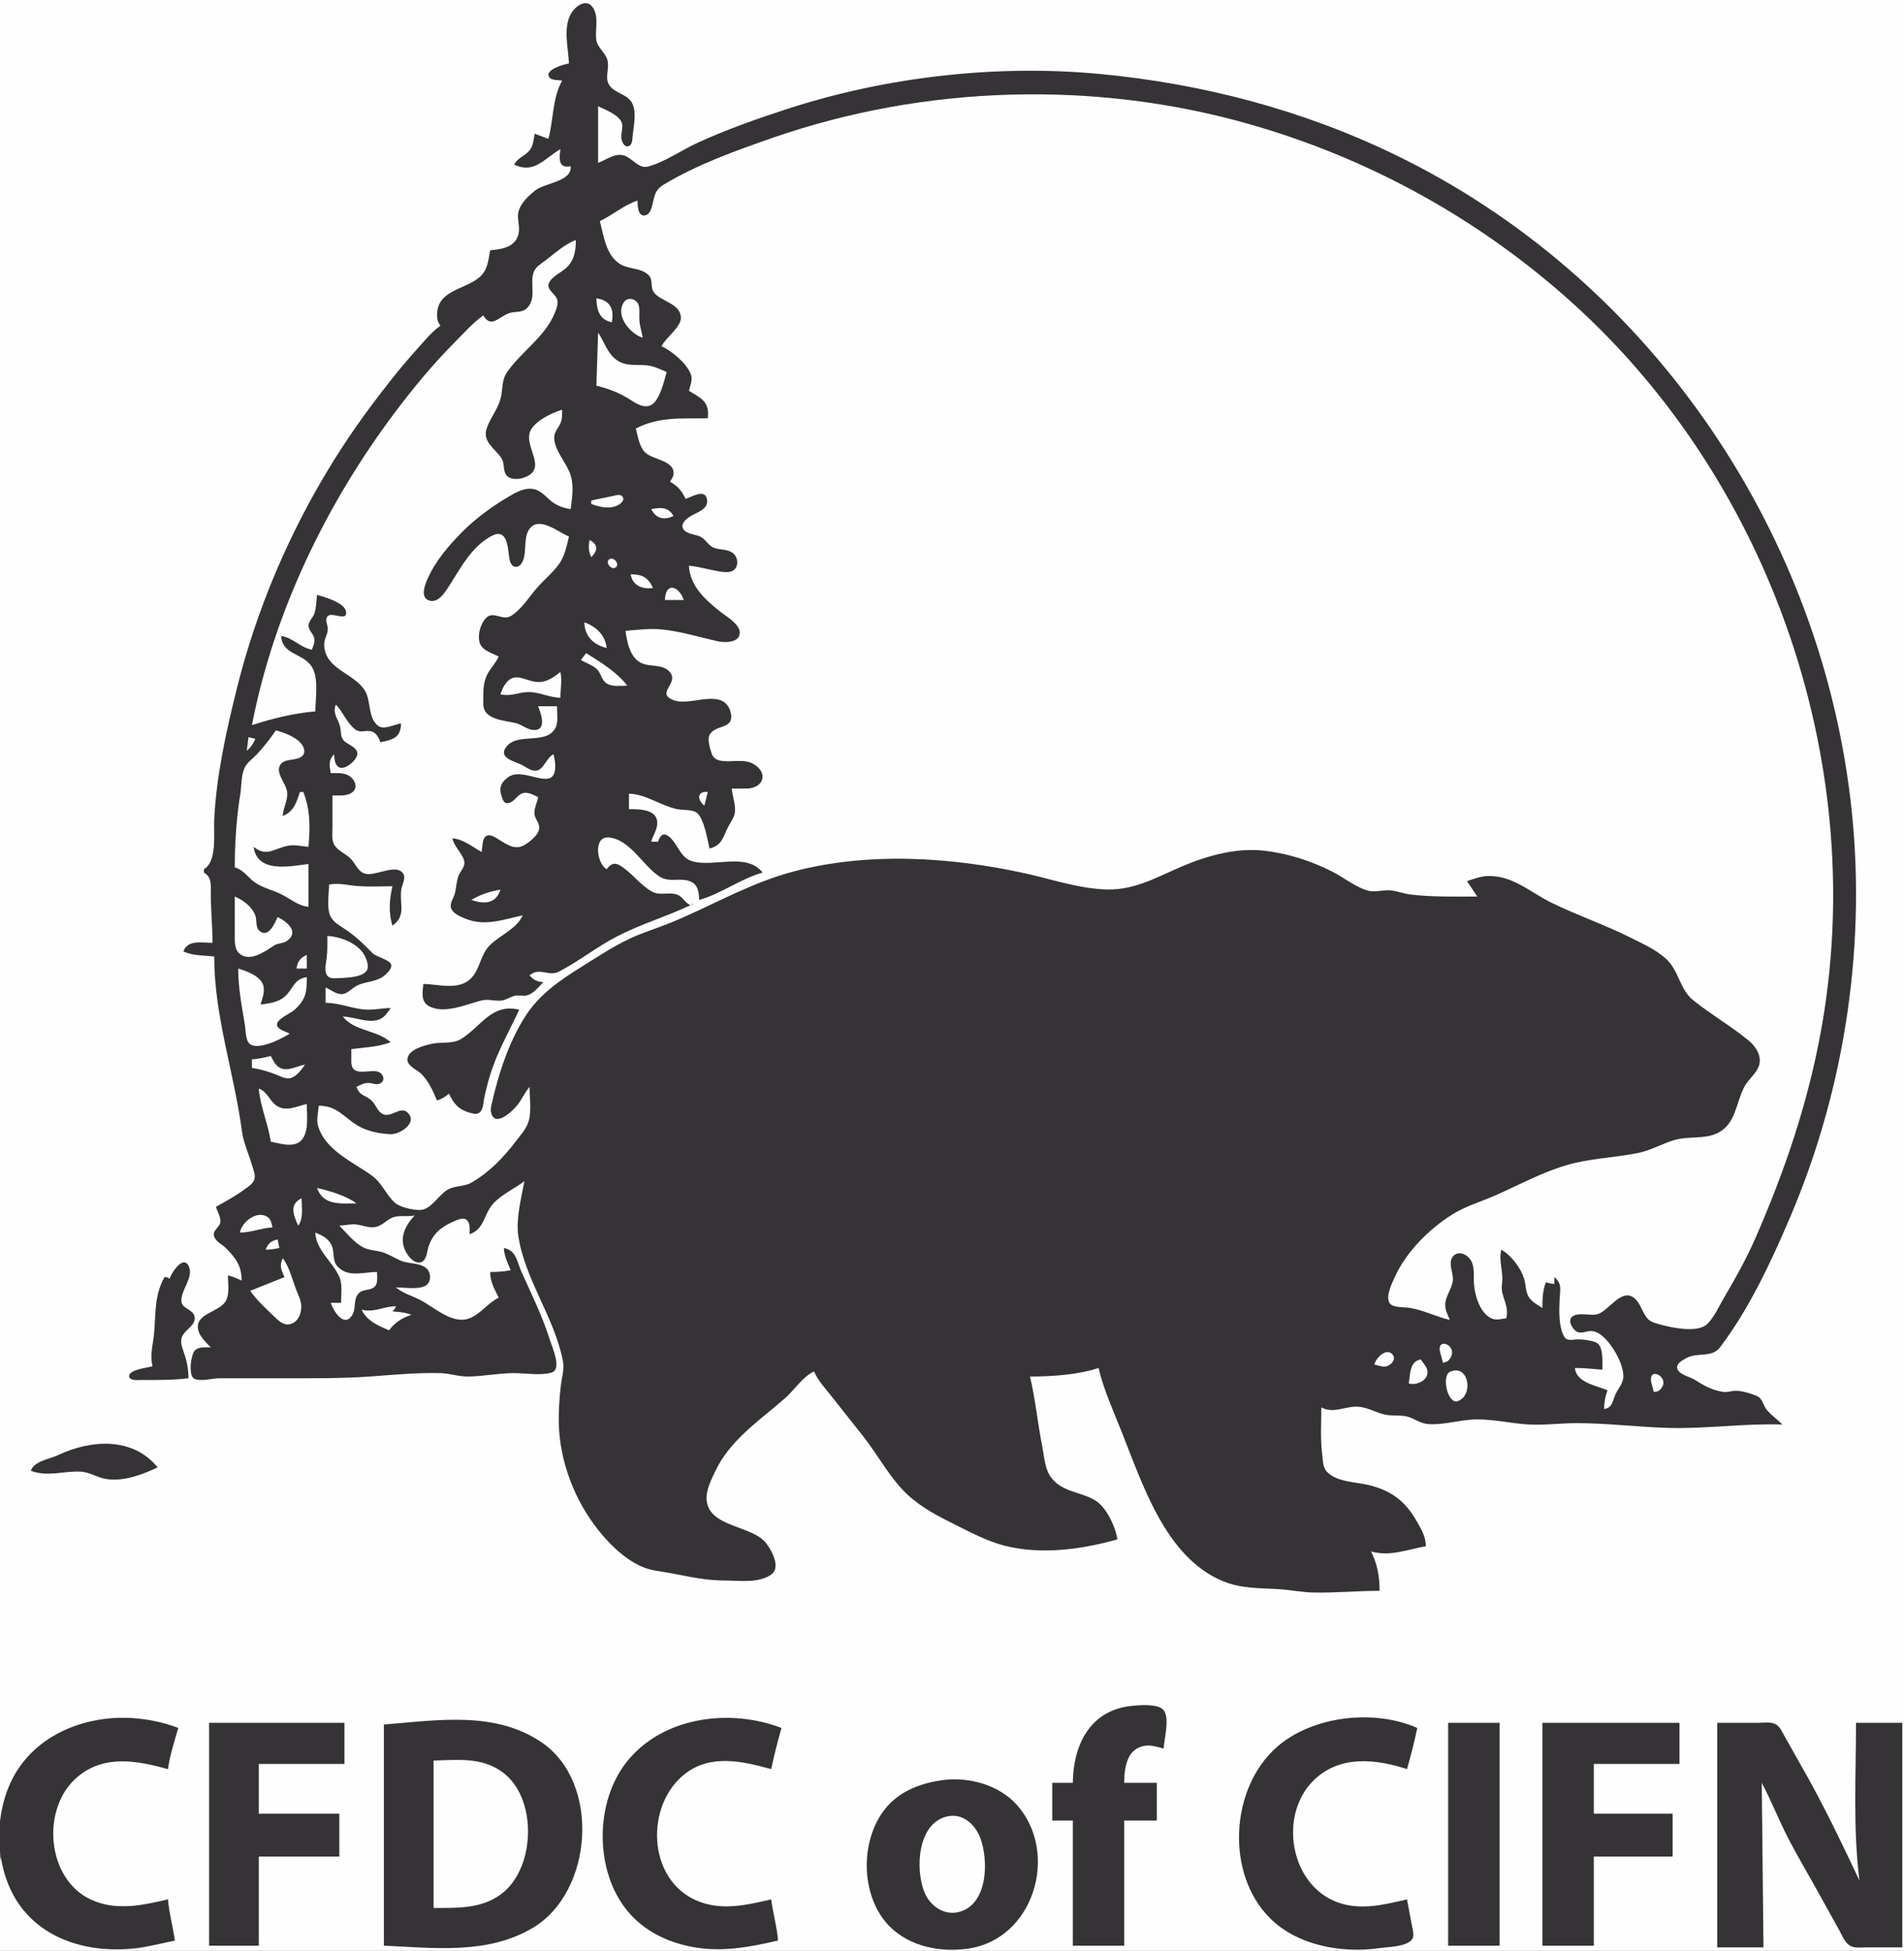
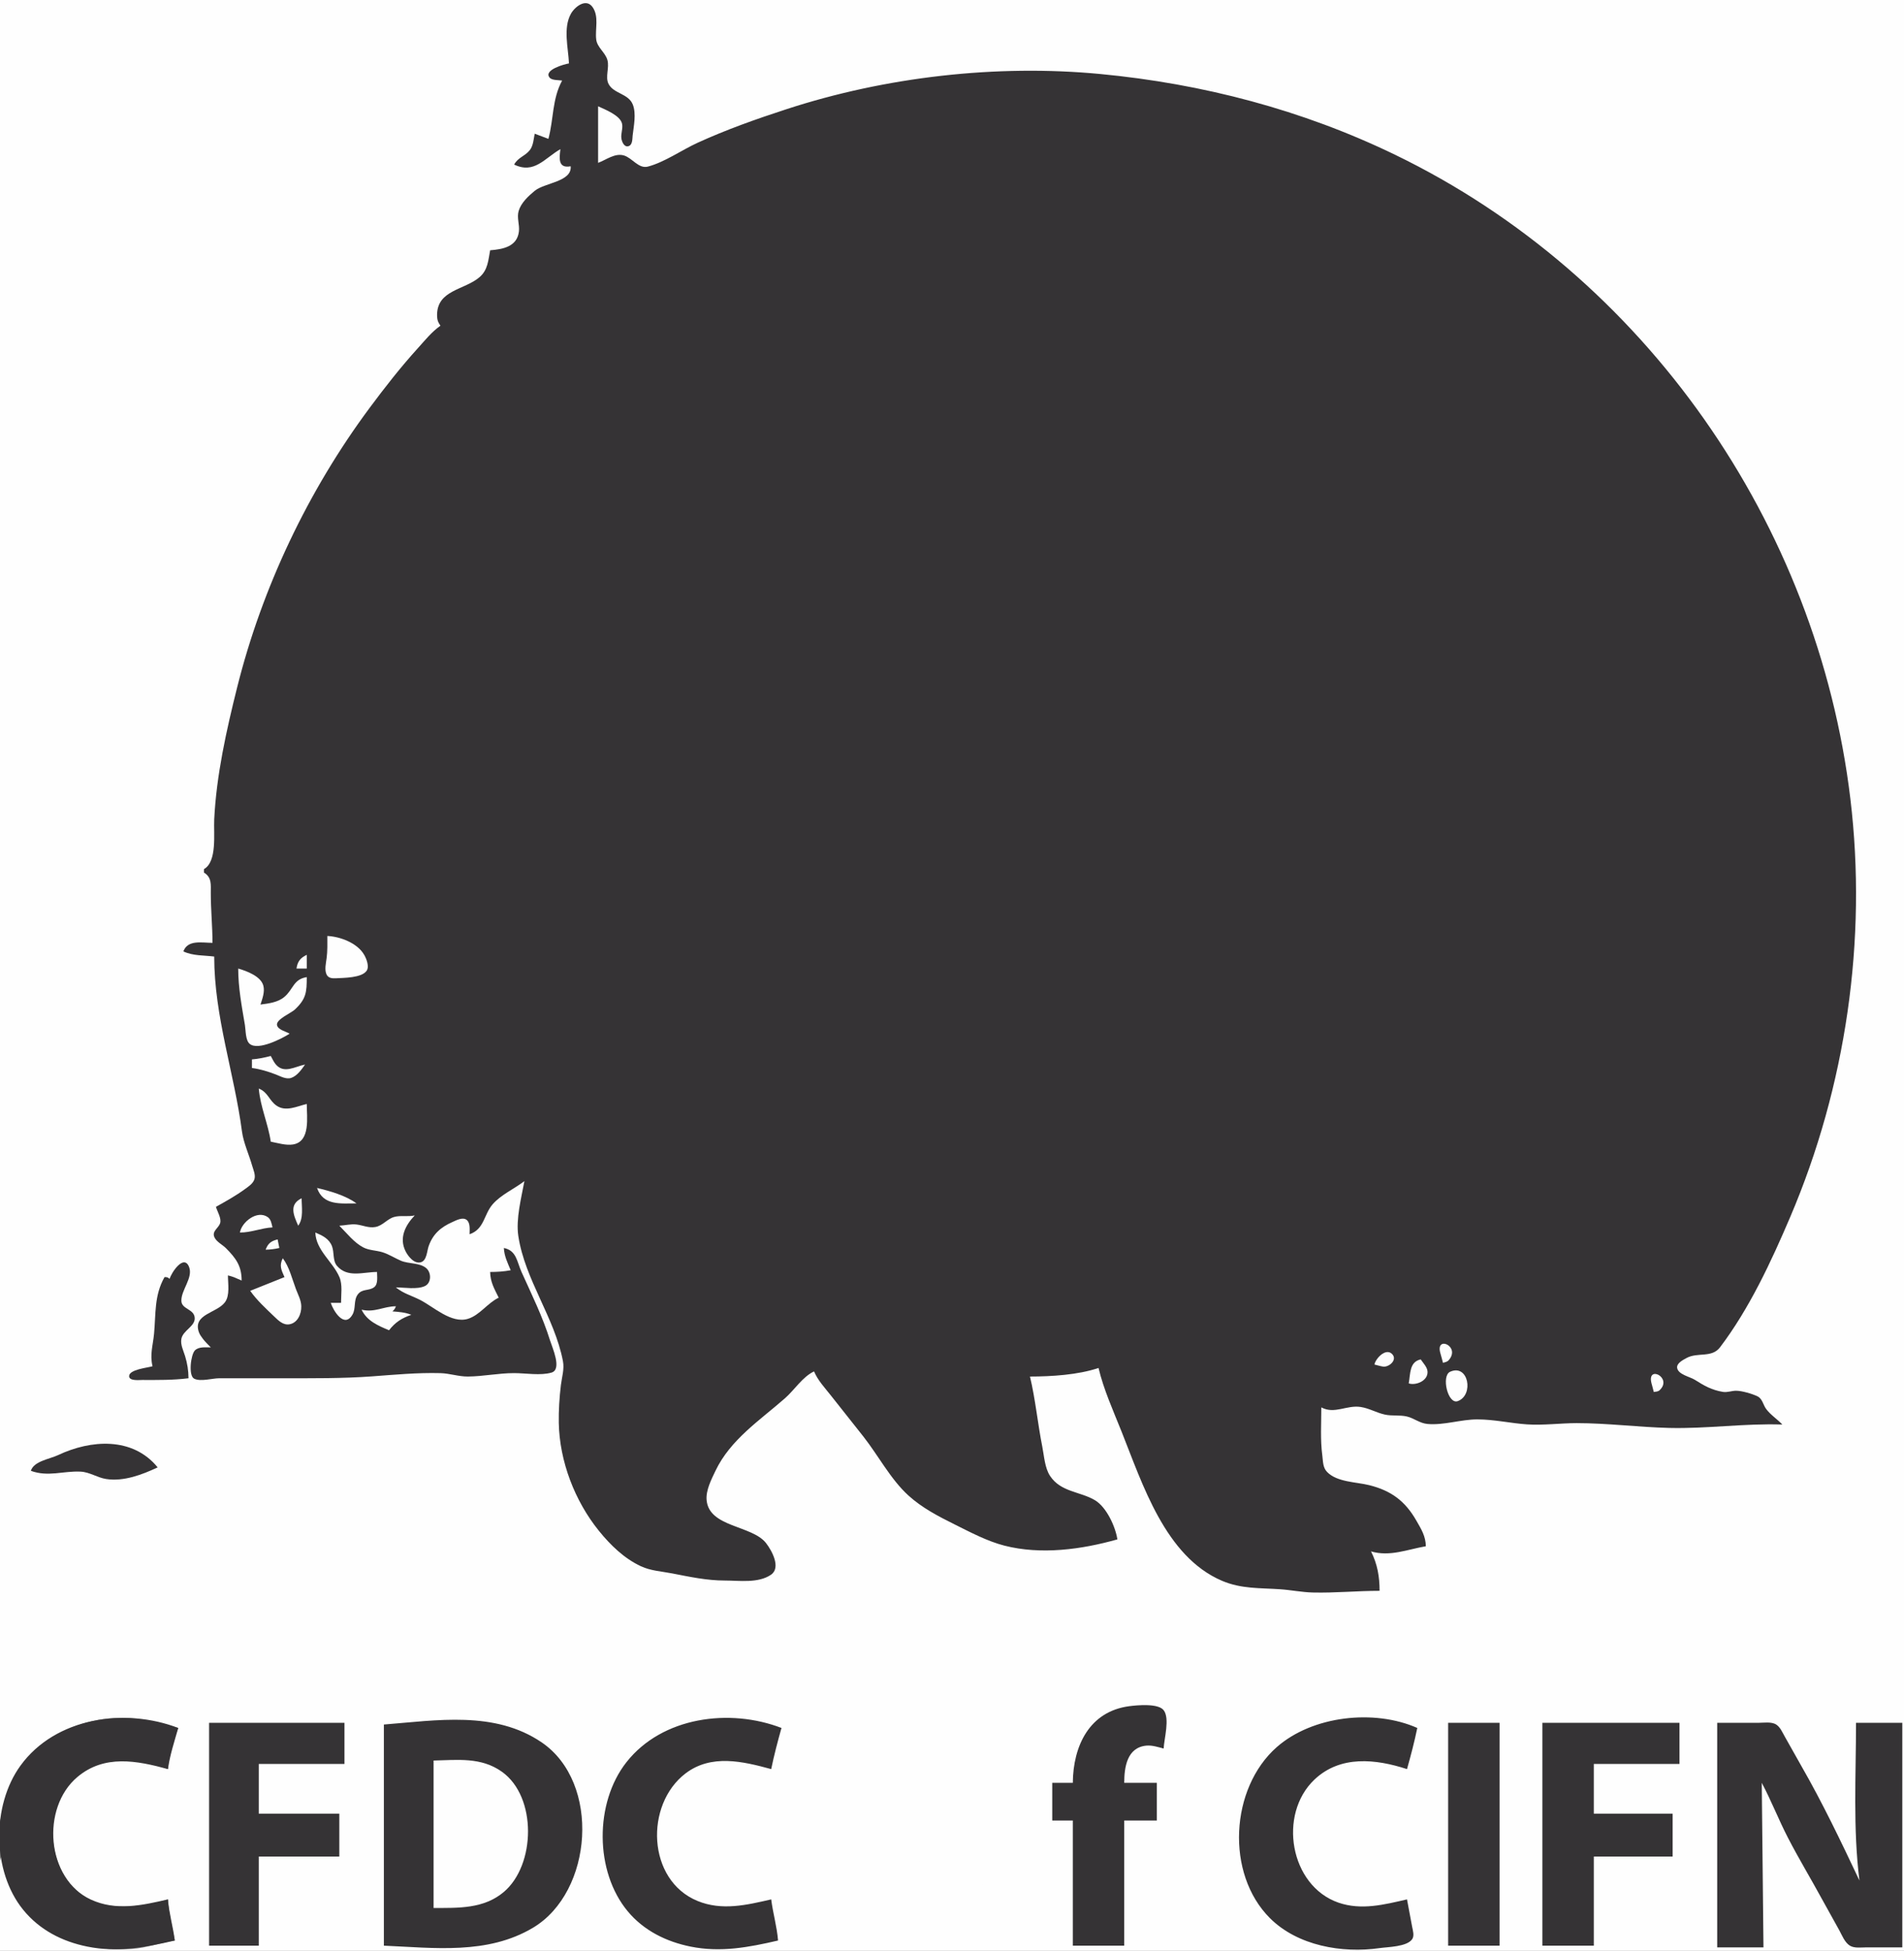
<svg xmlns="http://www.w3.org/2000/svg" width="1111" height="1138">
  <rect width="100%" height="100%" fill="#808080" stroke="none" />
  <path style="fill:#fefefe; stroke:none;" d="M0 0L0 1062C4.319 1051.99 4.693 1041.5 11.221 1032C24.503 1012.67 47.76 1002.08 71 1002.08C82.379 1002.08 93.158 1005.04 104 1008C101.21 1015.4 98.644 1024.11 98 1032C79.714 1024.96 54.735 1023.64 40.819 1040.09C20.54 1064.07 32.038 1109.42 66 1111.91C77.067 1112.72 87.469 1111.37 98 1108C98.345 1116.01 100.516 1124.12 102 1132C93.565 1133.25 85.632 1136.32 77 1136.91C48.539 1138.86 20.013 1128.89 6.756 1102C3.62 1095.64 1.564 1089.09 1 1082C-1.189 1087.22 0 1094.38 0 1100L0 1138L1111 1138L1111 0L0 0z" />
  <path style="fill:#353335; stroke:none;" d="M332 37C329.476 37.38 316.863 40.816 320.752 45.326C322.153 46.951 326.039 46.664 328 47C322.14 57.762 323.121 69.324 320 81L312 78C311.402 81.084 311.156 85.038 309.143 87.582C306.361 91.097 302.324 91.763 300 96C311.742 101.651 317.666 92.395 327 87C326.314 92.461 325.605 98.378 333 97C333.78 106.086 317.842 106.525 312 111.329C308.312 114.362 304.078 118.287 302.657 123C301.451 126.996 303.257 130.961 302.796 135C301.781 143.912 293.428 145.413 286 146C284.918 151.809 284.676 157.446 279.895 161.61C271.143 169.23 254.921 169.035 255.033 183.984C255.052 186.526 255.582 187.976 257 190C251.869 193.614 248.114 198.382 243.925 203C233.833 214.127 224.583 225.947 215.63 238C179.798 286.235 152.949 342.697 138.373 401C132.113 426.043 126.267 452.143 125 478C124.598 486.199 126.812 502.617 119 507L119 509C123.64 511.846 123 515.996 123 521C123.001 530.713 123.973 540.337 124 550C117.776 550 109.566 548.021 107 555C112.475 557.635 119.009 557.243 125 558C125 592.839 136.69 625.926 141.188 660C142.06 666.601 145.304 673.546 147.141 680C147.822 682.393 149.236 685.398 148.454 687.91C147.668 690.439 145.016 692.126 142.998 693.61C137.743 697.476 131.701 700.826 126 704C126.774 706.708 129.304 710.661 128.458 713.486C127.563 716.478 123.459 718.128 125.137 721.795C126.35 724.446 129.824 726.089 131.83 728.104C137.759 734.061 140.994 738.584 141 747C138.32 745.807 135.86 744.65 133 744C133 748.729 134.26 755.659 131.258 759.671C126.484 766.052 112.465 766.537 116.013 777C116.503 778.444 117.455 779.776 118.37 780.975C119.753 782.788 121.411 784.373 123 786C120.092 786.008 115.999 785.47 113.743 787.742C111.339 790.164 109.787 802.505 113.318 804.254C117.093 806.123 123.847 804.007 128 804L165 804C182.099 804 199.935 804.161 217 802.91C230.417 801.926 243.395 800.659 257 801.015C262.447 801.157 267.502 803.034 273 802.995C282.016 802.932 290.848 801 300 801C306.603 801 315.508 802.569 321.852 800.682C328.096 798.825 322.228 786.029 320.975 782C316.64 768.065 310.276 755.241 304.312 742C301.584 735.945 301.442 729.519 294 728C294.251 732.839 296.168 736.593 298 741C293.964 741.749 290.101 741.997 286 742C286.128 747.968 288.444 751.774 291 757C284.45 760.117 279.9 767.265 273 769.343C263.316 772.26 252.928 762.248 245 758.235C240.053 755.73 235.397 754.604 231 751C235.964 751 243.254 752.338 247.852 750.258C251.825 748.46 251.797 742.357 248.682 739.738C244.882 736.543 238.466 737.351 234 735.471C230.243 733.888 226.948 731.621 223 730.44C219.423 729.369 215.338 729.413 212 727.683C206.571 724.87 202.27 719.27 198 715C201.286 714.859 204.728 713.906 208 714.299C211.795 714.754 215.054 716.463 219 715.771C223.373 715.004 225.878 711.072 230 709.911C233.773 708.849 238.042 709.94 242 709C236.52 714.793 232.691 722.112 236.688 729.996C238.189 732.955 241.816 737.555 245.721 736.288C249.063 735.204 249.141 729.758 250.101 727C252.588 719.858 257.215 715.848 264 712.862C266.29 711.854 270.08 709.74 272.397 711.708C274.548 713.534 273.991 717.505 274 720C282.683 716.984 282.237 708.527 287.51 702.464C292.359 696.89 300.166 693.484 306 689C304.187 698.732 300.952 711.173 302.44 721C306.311 746.577 323.553 768.433 328.481 794C329.387 798.698 327.858 803.349 327.286 808C326.434 814.942 325.919 823.024 326.054 830C326.487 852.455 335.395 875.602 349.461 893C356.147 901.271 364.239 909.152 374 913.676C379.72 916.327 385.903 916.629 392 917.805C402.406 919.812 412.335 921.999 423 922C431.469 922.001 442.423 923.686 449.852 918.633C455.868 914.542 450.404 904.575 447.034 900.214C438.886 889.669 413.66 891.072 412.304 875C411.825 869.32 415.115 862.97 417.486 858C426.175 839.791 443.293 828.614 458 815.714C463.638 810.768 468.223 803.227 475 800C477.242 805.296 481.253 809.508 484.789 814L503.789 838C512.45 849.005 519.732 863.024 530.089 872.41C538.082 879.653 547.432 884.475 557 889.247C566.146 893.808 576.082 899.072 586 901.622C607.435 907.134 631.052 903.901 652 898C650.884 890.556 645.624 879.125 638.907 875.14C630.218 869.985 619.016 870.483 612.728 860.985C609.619 856.289 609.276 849.414 608.2 844C605.506 830.445 604.202 816.411 601 803C613.522 802.992 629.112 802.025 641 798C643.969 810.531 649.622 823.046 654.4 835C666.712 865.804 679.925 907.972 713 922.127C724.255 926.944 735.147 926.278 747 927.089C753.334 927.523 759.648 928.83 766 928.985C779.053 929.305 791.953 928 805 928C804.995 919.754 803.741 912.402 800 905C811.004 908.253 821.294 903.82 832 902C831.856 896.01 829.347 892.089 826.427 887C819.896 875.613 811.8 869.58 799 866.375C791.357 864.461 780.117 864.663 774.318 858.61C771.804 855.985 772.025 852.37 771.576 849C770.349 839.802 771 830.27 771 821C778.75 825.135 785.823 819.48 794 820.758C798.977 821.536 803.144 824.094 808 825.177C812.26 826.128 816.728 825.318 820.911 826.302C825.228 827.319 828.317 830.258 833 830.671C842.547 831.513 852.374 828 862 828C871.874 828 881.289 830.238 891 830.903C900.495 831.553 910.473 830.179 920 830.179C937.996 830.179 956.03 832.545 974 832.985C996.021 833.525 1018.01 830.238 1040 831C1037.05 827.84 1033.14 825.387 1030.56 821.911C1028.83 819.582 1028.39 815.989 1025.61 814.599C1022.55 813.072 1016.4 811.281 1013 811.282C1010.39 811.282 1007.91 812.396 1005.29 811.951C998.641 810.825 994.434 808.365 988.911 804.883C986.134 803.132 979.256 801.852 978.631 797.985C978.188 795.241 982.077 793.318 984.001 792.248C990.535 788.613 998.794 792.343 1003.65 785.941C1020.78 763.371 1033.51 735.931 1044.58 710C1077.13 633.727 1089.59 548.278 1079.71 466C1060.49 305.756 959.978 160.89 814 90.258C759.833 64.05 701.779 48.859 642 43.17C581.468 37.409 516.815 44.826 459 63.67C441.401 69.406 423.847 75.596 407 83.309C397.848 87.499 387.663 94.693 378 97.192C372.604 98.588 368.851 92.043 364 90.668C358.739 89.177 353.725 93.257 349 95L349 62C353.087 63.91 361.819 67.269 362.958 72.104C363.64 75 362.087 78.016 362.623 80.981C362.962 82.855 364.285 86.08 366.79 85.249C369.182 84.455 368.939 80.969 369.165 78.999C369.793 73.525 371.352 66.334 369.258 61.015C366.684 54.48 358.031 54.754 355.067 48.895C353.034 44.876 355.692 39.416 354.427 35C353.128 30.462 348.459 27.753 347.893 23C347.159 16.828 349.661 9.707 345.772 4.152C342.019 -1.207 335.484 3.833 333.14 8.015C328.468 16.351 331.615 28.045 332 37z" />
-   <path style="fill:#fefefe; stroke:none;" d="M372 117C364.276 119.486 357.41 125.495 350 129C352.393 137.771 353.485 148.961 362.004 154.143C367.046 157.21 374.263 156.115 378.593 160.638C381.278 163.444 379.248 167.621 381.604 170.66C385.619 175.84 396.76 176.915 397.308 185C397.7 190.784 388.379 196.89 386 202C391.979 204.637 401.428 212.499 403.303 219C404.129 221.863 402.637 225.214 402 228C409.504 232.385 414.103 234.6 413 244C398.069 244.308 384.663 242.841 371 250C372.287 254.571 372.871 260.216 376.279 263.775C380.668 268.36 394.204 268.478 392.962 276.956C392.768 278.282 391.604 279.877 391 281C395.393 283.555 397.95 286.344 400 291C403.486 289.996 411.228 284.928 412.508 291.062C413.839 297.446 405.842 298.982 402.02 301.699C400.208 302.987 397.575 305.229 398.346 307.776C399.403 311.274 405.152 311.697 407.981 312.764C411.692 314.162 412.865 317.894 416.224 319.401C419.946 321.071 424.336 319.99 427.768 322.728C431.032 325.331 431.256 331.685 426.775 333.307C423.37 334.54 417.468 332.86 414 332.195C409.978 331.424 406.09 330.334 402 330C402.538 341.734 411.375 349.697 420 356.6C423.439 359.353 431.585 363.96 431.654 368.982C431.739 375.057 422.896 374.969 419 374.111C408.071 371.704 397.183 368.252 386 367.17C378.925 366.485 372.016 367.446 365 368C365.88 374.53 367.536 383.425 374.015 386.682C379.275 389.326 387.145 387.049 391.137 392.394C396.012 398.922 382.452 404.311 393.005 408.437C401.939 411.929 417.695 403.07 424.297 411.228C425.165 412.301 425.838 413.672 426.195 415.004C429.121 425.898 417.963 422.129 414.117 428.51C412.563 431.088 414.247 436.286 415.058 438.945C415.87 441.606 417.29 443.053 420.044 443.656C426.487 445.065 434.058 442.192 439.981 445.858C448.531 451.15 445.338 459.691 436 459.985C433.005 460.079 429.996 460 427 460C427.354 464.329 429.076 468.651 428.902 473C428.758 476.595 426.681 478.962 425.069 482C421.788 488.186 421.649 492.997 414 495C412.744 489.569 411.039 478.65 407.146 474.603C404.616 471.974 398.406 472.723 395 471.985C385.362 469.899 376.864 463.232 367 463L367 472C373.385 472.053 384.248 471.958 383.482 481.001C383.186 484.496 380.849 487.616 380 491L384 491C384.82 488.272 386.438 485.323 389.704 487.546C395.645 491.59 396.316 500.212 404.001 502.427C416.745 506.101 435.546 497.036 445 509C432.046 512.703 420.939 521.274 408 525C407.826 521.208 407.528 516.688 403.775 514.653C397.701 511.357 391.12 515.235 385.001 511.437C375.385 505.469 367.572 489.362 355.043 488.539C345.913 487.939 348.342 504.031 354 507C356.403 504.032 358.38 502.777 362 505.002C368.64 509.081 373.182 515.885 380 519.867C385.188 522.896 389.833 520.133 394.956 521.832C398.447 522.989 399.585 526.765 403 528C388.908 534.67 373.836 539.116 360 546.258C348.259 552.319 337.795 560.779 326.09 566.799C320.021 569.919 314.788 563.907 309 569C311.41 571.734 313.382 572.599 317 573C314.414 575.583 311.592 579.335 308 580.508C305.399 581.358 302.658 580.193 300 580.985C297.225 581.811 294.986 583.519 292 583.721C288.232 583.977 284.792 582.675 281 583.61C272.269 585.762 259.008 591.93 250.133 586.821C245.325 584.053 246.653 578.556 247 574C255.901 574.074 267.562 577.986 274.775 570.775C280.251 565.302 280.195 556.775 286.043 551.17C292.143 545.323 301.464 541.849 305 534C293.901 536.297 283.261 540.498 272 536.073C269.052 534.915 264.455 533.135 263.252 529.895C262.252 527.203 264.357 524.465 265.151 522C266.302 518.43 266.209 514.596 267.479 511.039C268.325 508.669 270.707 506.418 270.958 503.911C271.434 499.158 264.828 494.211 264 489C270.614 489.681 275.356 493.858 281 497C281.558 494.535 281.286 490.422 282.911 488.423C285.113 485.714 288.827 488.352 291 489.696C296.351 493.006 301.007 496.433 307 492.346C310.057 490.262 315.272 486.205 314.597 482C314.135 479.118 311.736 477.084 311.806 474C311.874 471.014 313.491 467.959 314 465C310.965 463.655 307.515 461.38 304.17 463.042C301.391 464.423 299.518 468.394 296.144 468.539C293.709 468.643 293.148 465.826 292.558 464.034C290.969 459.208 292.742 455.797 297.09 453.009C306.341 447.079 324.724 463.472 323.96 446.005C323.869 443.924 323.48 442.017 323 440C318.718 442.031 317.371 448.968 312.945 449.549C310.027 449.931 307.383 447.795 305 446.46C301.15 444.303 290.842 442.506 295.029 436.21C301.305 426.771 318.376 434.85 323.972 424.891C325.951 421.37 325 415.903 325 412L314 412C315.605 415.94 319.492 426.507 310.995 425.839C307.607 425.573 304.394 422.634 301 421.819C295.631 420.531 286.214 420.073 283.028 414.775C281.676 412.529 282.001 409.508 282 407C281.998 402.552 282.102 398.102 284.05 394C285.936 390.029 289.17 386.996 291 383C287.892 381.343 283.882 380.237 281.434 377.606C277.544 373.425 279.922 364.183 283.649 360.448C287.927 356.161 293.167 362.253 298 359.378C303.795 355.932 308.171 349.098 312.414 344C316.71 338.838 322.441 334.299 326.298 328.911C329.405 324.569 330.811 318.14 332 313C325.765 310.404 315.068 301.296 309.318 308.074C305.642 312.407 307.025 319.703 305.811 324.996C305.279 327.314 303.942 330.608 301.065 330.654C298.17 330.701 297.397 327.203 297.094 324.999C296.277 319.059 295.913 307.95 286.999 312.573C274.888 318.855 268.377 332.154 261.301 342.999C259.017 346.499 255.138 352.106 250.148 350.214C245.213 348.342 247.881 341.389 249.338 338C253.85 327.504 262.001 318.006 270.004 310.004C277.984 302.024 287.301 295.34 297 289.605C301.376 287.017 306.717 284.057 312 285.438C316.118 286.513 318.764 290.116 322 292.607C325.312 295.157 328.925 296.389 333 297C333.874 290.085 335.101 282.716 332.532 276C329.999 269.379 324.032 263.264 323.387 256C323.057 252.282 325.557 250.132 326.992 247C328.151 244.468 327.99 241.716 328 239C322.054 240.749 310.331 246.254 308.928 253.004C307.009 262.238 319.247 273.566 305.999 278.528C302.421 279.868 296.378 280.191 294.688 275.775C293.513 272.702 294.462 269.977 292.413 267C288.63 261.504 281.409 257.649 283.97 250C285.971 244.024 290.161 239.114 291.957 233C293.602 227.396 292.419 222.035 295.943 217C304.244 205.138 317.79 196.654 323.535 183C324.654 180.341 326.121 176.937 324.883 174.089C323.645 171.243 318.898 168.909 320.256 165.296C321.761 161.294 327.966 158.762 330.891 155.826C335.295 151.407 335.951 145.95 336 140C329.327 142.567 323.673 147.843 318.001 152.127C315.733 153.839 312.774 155.58 311.603 158.3C308.723 164.996 313.454 173.711 307.57 179.682C304.652 182.644 300.602 181.476 297.015 182.702C291.202 184.689 286.492 191.822 282 184C276.048 188.193 271.14 193.86 266 199C252.996 212.005 241.159 226.292 230.127 241C190.186 294.25 159.725 357.383 147 423C158.935 419.184 171.481 415.988 184 415C184 407.142 186.377 394.713 181.347 388.105C175.825 380.85 164.816 381.83 164 371C170.88 371.92 175.159 377.761 182 379C182.805 376.769 183.931 374.422 183.294 371.998C182.645 369.528 180.046 367.643 180.046 365C180.046 362.413 182.557 360.342 183.399 358C184.587 354.698 184.559 350.488 185 347C189.375 348.26 201.347 351.565 201.963 356.98C202.639 362.922 193.384 356.499 191.047 359.608C189.412 361.784 191.327 364.648 191.282 367C191.221 370.15 189.078 372.76 189.16 376C189.531 390.724 206.626 392.388 212.991 403.001C216.562 408.955 214.616 418.695 220.557 423.356C223.964 426.03 230.194 422.562 234 422C233.902 430.244 229.384 431.472 222 433C220.85 430.067 219.456 427.043 215.96 426.491C212.819 425.994 210.165 427.658 207.3 425.508C202.49 421.899 200.136 415.318 196 411C193.856 416.246 197.237 418.948 198.467 424C199.121 426.687 198.571 429.887 200.603 432.046C202.752 434.327 208.515 435.814 208.515 439.616C208.515 443.144 201.754 449.112 198.228 447.744C195.227 446.579 195.145 442.648 195 440C191.587 443.346 192.175 446.54 193 451C196.657 451.002 200.755 450.584 203.941 452.742C207.483 455.141 209.24 460.147 204.852 462.682C201.724 464.489 197.467 463.998 194 464L194 483C194 486.07 193.411 490.022 195.028 492.79C197.121 496.375 201.969 498.07 204.79 501.093C207.434 503.927 209.023 508.619 213.093 509.678C218.968 511.206 229.673 504.367 234.467 508.643C237.58 511.42 234.571 515.752 234.143 519C233.008 527.611 237.202 534.028 229 540C226.647 532.458 227.167 524.698 229 517C222.369 517 215.615 517.374 209 516.911C202.999 516.49 198.061 514.891 192 516C192 521.428 190.374 530.028 193.028 534.907C195.027 538.582 199.706 540.79 203 543.141C208.429 547.016 212.677 551.172 217.285 555.941C219.533 558.267 227.627 559.897 228.269 562.724C228.765 564.908 226.233 567.37 224.814 568.661C219.958 573.075 213.493 572.226 208 575.136C205.099 576.673 202.535 580.016 199 579.917C195.923 579.832 192.722 577.27 190 576L190 585C197.763 585.021 204.425 588.015 212 588.826C217.381 589.403 222.639 588.111 228 588C226.493 590.154 225.081 592.464 222.814 593.911C216.511 597.935 206.995 593.058 200 593C206.824 601.69 219.772 600.666 228 608C220.477 610.763 212.871 611.005 205 612L205.001 617.025C205.012 618.588 204.867 620.333 205.318 621.852C207.101 627.855 216.702 623.505 220.937 625.313C223.779 626.527 225.043 630.318 221.833 632.007C219.648 633.156 217.259 631.736 215.002 631.725C212.468 631.712 210.235 632.963 208 634C209.954 639.675 213.653 638.711 217.197 642.403C219.809 645.124 220.629 649.786 225.04 650.353C228.949 650.856 233.866 645.742 237.432 648.697C244.461 654.522 233.495 661.825 228 661.621C221.784 661.39 214.389 659.975 209 656.775C200.297 651.608 196.971 645.092 186 645C185.688 648.952 184.465 653.093 185.653 657C189.979 671.236 206.105 677.854 216.999 685.786C222.933 690.106 225.182 696.844 230.379 701.566C233.381 704.294 240.975 705.902 245 705.853C251.773 705.769 256.172 696.356 262 693.573C266.146 691.592 270.946 692.214 275 689.911C285.292 684.063 293.809 675.228 300.805 666C303.575 662.346 307.193 658.498 308.49 654C310.228 647.971 309 640.243 309 634C306.16 637.392 304.438 641.552 301.621 644.985C298.327 649.001 287.804 658.406 286.402 647.995C286.227 646.698 286.622 645.254 286.903 644C290.814 626.549 296.788 608.151 306.436 593C314.544 580.266 326.387 572.013 339 564.192C348.445 558.336 357.889 551.975 368 547.309C375.459 543.868 383.395 541.502 391 538.397C412.582 529.583 432.685 517.899 455 510.746C478.912 503.081 506.006 500.402 531 501.015C553.342 501.562 576.17 504.611 598 509.424C613.832 512.915 629.693 518.469 646 518.871C662.329 519.274 675.512 511.415 690 505.284C704.824 499.011 721.778 494.345 738 496.286C751.688 497.923 764.691 502.096 777 508.247C783.727 511.608 790.829 517.446 798 519.49C802.616 520.806 807.328 518.833 812 519.454C815.729 519.949 819.272 521.369 823 521.816C835.626 523.327 849.271 523 862 523L856 514C859.948 512.716 863.803 511.198 868 511.044C882.513 510.511 892.907 520.484 905 526.447C920.003 533.844 935.979 539.242 951 546.753C958.247 550.377 965.904 553.697 971.985 559.184C979.849 566.279 979.907 576.954 988.004 583.485C998.246 591.747 1009.78 598.37 1019.98 606.669C1024.37 610.238 1028.45 616.053 1026.25 622C1024.57 626.568 1020.09 629.685 1017.82 634C1012.83 643.486 1012.93 655.9 1002 661.08C994.427 664.671 985.054 662.668 977 665.043C969.804 667.166 963.437 671.027 956 672.55C942.145 675.389 927.583 675.69 914 679.721C899.644 683.981 886.616 691.075 873 697.139C864.425 700.958 854.93 703.629 847 708.699C833.649 717.235 820.43 730.397 813.865 745C812.25 748.592 808.131 756.642 811.032 760.397C812.956 762.888 819.13 762.458 822 762.87C830.381 764.076 837.834 768.065 846 770C844.828 767.122 843.204 764.192 843.29 761C843.427 755.948 847.213 751.941 847.748 747C848.174 743.059 845.692 738.851 846.774 735.02C847.865 731.155 851.693 730.107 854.956 732.029C860.543 735.319 859.973 741.385 860.001 747C860.036 754.135 863.243 766.686 871.04 769.357C873.516 770.206 876.49 769.315 879 769C880.168 762.684 878.017 759.889 876.583 754C875.851 750.999 876.781 748.026 876.625 745C876.339 739.442 874.725 734.55 876 729C881.846 732.295 887.335 739.551 889.355 746C890.456 749.516 890.057 753.542 892.14 756.741C893.932 759.493 897.305 761.268 900 763C900 757.649 900.151 753.073 902 748C903.801 748.562 905.122 748.824 907 749L907 745C911.684 748.904 910.281 752.479 910.039 758C909.759 764.418 909.395 773.902 912.703 779.681C914.33 782.523 917.331 781.454 920.001 781.339C923.027 781.208 928.99 781.879 931.682 783.309C935.75 785.469 934.989 795.08 935 799C929.618 798.575 924.421 798 919 798C919.643 806.438 931.159 808.156 938 811C936.635 814.745 936.036 818.016 936 822C941.108 821.113 940.837 817.149 942.824 813C944.216 810.093 946.772 807.282 947.164 804C948.073 796.406 940.553 783.897 934.985 779.344C932.937 777.67 930.715 776.38 928 776.458C925.398 776.533 922.763 778.143 920.213 776.879C917.646 775.606 914.434 770.323 917.423 768.028C920.972 765.302 927.678 767.671 931.83 766.721C937.971 765.318 944.918 753.093 951.826 756.136C957.186 758.497 957.879 765.713 961.648 769.487C963.585 771.426 966.452 771.998 969 772.705C975.544 774.522 990.618 777.709 996.099 772.436C1000.27 768.421 1003.08 761.957 1005.99 757C1012.65 745.66 1019.16 734.06 1024.42 722C1041.35 683.215 1054.49 644.683 1062.26 603C1091.03 448.613 1034.45 282.532 918 177.17C863.735 128.073 799.308 92.467 729 72.421C638.862 46.722 539.576 49.594 451 80.344C429.589 87.777 406.43 96.032 387.019 107.877C382.798 110.453 382.033 113.427 380.985 118C380.422 120.461 379.682 124.707 376.795 125.539C372.097 126.891 372.032 119.728 372 117M348 174C348.144 180.761 349.7 186.514 357 188C358.406 180.305 356.213 175.305 348 174M375 197C374.506 193.639 373.366 190.393 373.093 187C372.862 184.121 373.474 180.913 372.682 178.109C371.635 174.4 366.395 172.793 364.028 176.319C358.715 184.231 367.934 194.895 375 197M349 194L348 225C354.648 226.539 361.206 229.071 367 232.695C370.581 234.935 375.237 238.411 379.725 236.396C384.816 234.11 387.637 221.983 389 217C385.403 215.525 381.907 213.673 378 213.185C371.758 212.406 365.582 214.002 360.04 210.146C354.357 206.191 352.673 199.46 349 194M345 292L345 294C349.683 295.707 355.116 297.094 359.955 294.991C361.703 294.231 365.021 291.877 363.168 289.631C362.131 288.374 360.362 288.686 358.995 289.009C354.339 290.11 349.66 290.89 345 292M380 297C382.797 302.596 387.541 303.581 393 301C389.855 295.613 385.614 295.961 380 297M344 315C343.315 318.873 343.304 321.414 345 325C348.94 321.226 349.095 317.579 344 315M355.643 326.175C352.843 327.895 356.705 333.011 359.353 330.914C361.767 329.003 358.072 324.683 355.643 326.175M368 335C369.035 341.553 374.843 343.925 381 343C378.215 336.725 374.677 335.06 368 335M388 350L399 350C396.084 341.725 388.348 339.269 388 350M341 363C341.095 371.048 346.186 376.148 354 378C353.173 370.384 347.94 365.632 341 363M342 381L339 385C341.915 386.833 346.055 388.029 348.44 390.509C350.86 393.026 350.996 396.912 354.214 398.821C357.492 400.766 362.343 400 366 400C360.326 392.297 350.09 386.038 342 381M327 392C323.456 394.702 319.647 397.65 315 397.852C306.619 398.216 300.219 390.281 294.228 399.98C293.245 401.571 292.646 403.261 292 405C298.225 406.481 302.074 403.895 308 403.713C314.384 403.517 320.464 406.945 327 407C327 402.244 328.089 396.533 327 392M161 426C157.64 430.921 153.998 435.649 149.91 439.996C147.508 442.551 144.018 444.88 142.589 448.17C140.686 452.547 141.004 458.326 140.246 463C137.953 477.143 137 491.684 137 506C142.412 507.52 144.623 512.012 149.09 515.006C153.561 518.004 159.199 519.206 164 521.608C169.417 524.318 173.824 528.329 180 529L180 504C168.731 505.424 150.062 509.424 148 494C155.661 500.11 159.771 494.986 168 493.38C171.99 492.601 176.018 493.686 180 494C180.912 482.443 181.25 473.037 177 462L175 462C172.993 468.157 171.417 473.454 165 476C165.155 471.12 168.127 466.83 167.541 462C166.998 457.525 161.966 452.273 162.831 448.044C164.172 441.486 172.722 444.548 176.392 440.991C178.673 438.78 177.246 435.391 175.427 433.39C172.031 429.655 165.738 427.365 161 426M145 430L144 438C146.441 435.914 147.704 433.943 149 431L145 430M411 470L413 462C406.488 461.436 406.868 466.544 411 470M275 525C282.485 527.533 289.308 527.383 292 519C286.374 519.843 279.821 521.967 275 525M137 523L137.001 545C137.016 548.215 136.668 552.792 138.938 555.411C144.932 562.326 154.891 554.8 160 551.518C162.276 550.057 165.227 550.432 167.351 548.948C175.095 543.541 167.084 537.379 162 535C160.349 538.451 156.743 547.392 151.529 543.123C148.889 540.962 150.033 536.881 148.955 534C147.007 528.792 141.913 525.08 137 523z" />
-   <path style="fill:#353335; stroke:none;" d="M403.667 527.333C403.222 527.778 404.278 527.722 404.333 527.667C404.778 527.222 403.722 527.278 403.667 527.333z" />
+   <path style="fill:#353335; stroke:none;" d="M403.667 527.333C404.778 527.222 403.722 527.278 403.667 527.333z" />
  <path style="fill:#fefefe; stroke:none;" d="M191 546C191 550.343 191.142 554.686 190.576 559C190.202 561.848 189.222 565.848 190.603 568.566C191.655 570.636 193.944 570.787 196.005 570.671C200.533 570.414 211.054 570.498 213.933 566.297C215.615 563.842 213.847 559.366 212.558 557.09C208.618 550.132 198.576 546.347 191 546M173 565L179 565L179 557C175.218 558.822 173.643 560.839 173 565M139 565C139.001 576.154 141.071 587.035 142.919 598C143.424 600.995 143.179 606.91 145.742 608.972C150.759 613.007 164.524 605.83 169 603C166.89 601.7 162.111 600.754 161.631 597.914C161.078 594.64 169.874 590.942 171.999 588.96C178.683 582.728 179 578.752 179 570C171.081 571.261 171.284 577.049 165.892 581.581C162.117 584.754 156.72 585.39 152 586C153.085 582.576 154.598 578.685 153.678 575.043C152.275 569.489 143.919 566.42 139 565z" />
-   <path style="fill:#353335; stroke:none;" d="M255 642C257.827 641.059 259.673 639.877 262 638C264.816 643.951 267.591 647.253 274 649.066C276.163 649.677 278.476 650.461 280.258 648.578C282.082 646.65 281.994 643.443 282.46 641C283.291 636.64 284.453 632.253 285.721 628C289.908 613.948 296.872 602.11 303 589C286.764 585.135 280.998 598.692 269 606.107C264.035 609.175 257.53 607.634 252 608.888C247.639 609.877 237.905 612.188 237.752 618.047C237.649 621.941 243.333 624.033 245.699 626.329C250.051 630.55 252.704 636.484 255 642z" />
  <path style="fill:#fefefe; stroke:none;" d="M147 618L147 623C151.843 623.653 156.442 625.056 161 626.811C163.718 627.857 167.021 629.823 170 628.762C173.473 627.526 175.979 623.867 178 621C172.214 622.099 165.64 626.67 160.825 620.796C159.678 619.398 158.88 617.567 158 616C154.354 616.943 150.756 617.701 147 618M151 635C151.865 645.584 156.462 655.545 158 666C162.068 666.766 166.853 668.294 170.996 667.617C181.325 665.928 179 651.518 179 644C173.297 645.319 166.77 648.778 161.275 644.911C156.934 641.855 156.441 637.187 151 635M185 693C188.576 703.425 198.907 702 208 702C201.961 697.482 192.333 694.697 185 693M174 715C177.229 710.738 176 704.17 176 699C168.554 702.599 171.233 708.757 174 715M140 719C146.736 718.996 152.435 716.341 159 716C158.509 713.981 158.143 711.35 156.297 710.041C150.014 705.585 140.926 713.006 140 719M184 719C184.335 729.334 194.19 735.994 198.062 745C199.951 749.395 199 755.308 199 760L193 760C194.468 764.637 200.895 775.153 205.682 766.852C207.77 763.231 206.203 758.618 208.742 755.148C211.352 751.583 215.398 753.205 218.397 750.821C220.734 748.963 219.998 744.619 220 742C211.916 742 202.735 745.614 196.603 738.39C194.075 735.413 195.084 730.562 193.736 727.015C192.043 722.559 188.132 720.733 184 719M155 729C157.784 728.942 160.291 728.648 163 728L162 723C158.196 723.926 156.378 725.313 155 729M165 734C162.83 738.305 164.132 740.779 166 745L146 753C149.904 758.542 155.105 763.297 160 767.981C162.451 770.325 165.273 773.215 168.995 772.508C173.76 771.602 175.903 766.385 175.805 762C175.725 758.474 173.902 755.233 172.684 752C170.453 746.078 168.834 739.071 165 734z" />
  <path style="fill:#353335; stroke:none;" d="M99 746C97.522 745.014 97.797 745 96 745C89.937 755.666 90.981 766.332 89.896 778C89.261 784.823 87.342 790.037 89 797C86.172 797.897 75.26 798.848 75.346 802.816C75.408 805.715 81.25 804.996 83 805C92.077 805.019 100.994 805.138 110 804C109.962 799.462 109.317 795.345 107.975 791C107.01 787.88 105.193 784.344 105.837 781C106.789 776.061 113.767 773.792 113.623 768.961C113.461 763.502 106.044 763.9 105.836 758.942C105.571 752.646 112.769 745.412 110.356 739.152C107.301 731.223 99.9 742.555 99 746z" />
  <path style="fill:#fefefe; stroke:none;" d="M211 764C214.074 770.532 220.608 773.339 227 776C230.637 771.339 234.439 768.897 240 767C236.633 765.547 232.663 765.289 229 765C230.186 763.814 230.528 763.416 231 762C223.656 762.087 218.612 765.812 211 764M842 795C843.305 794.592 844.437 794.507 845.392 793.397C852.339 785.329 837.782 779.003 840.363 788.996C840.884 791.012 841.53 792.968 842 795M802 796C803.645 796.375 805.341 796.947 807.009 797.197C810.475 797.716 815.74 793.197 812.223 789.789C808.458 786.14 802.574 792.663 802 796M822 807C826.155 808.37 833.408 805.512 832.968 799.987C832.767 797.469 830.345 795.011 829 793C822.326 794.452 823.056 801.331 822 807M846.152 800.213C840.879 802.589 844.829 819.496 850.64 817.338C860.204 813.786 856.843 795.395 846.152 800.213M965 812C966.164 811.8 967.453 811.855 968.392 810.972C976.188 803.639 960.796 796.019 963.674 806.976C964.117 808.66 964.607 810.302 965 812z" />
  <path style="fill:#353335; stroke:none;" d="M18 858C28.136 861.694 36.83 857.988 47 858.47C52.355 858.724 56.813 862.003 62 862.787C72.23 864.334 82.9 860.256 92 856C77.356 838.013 52.897 839.868 34 848.781C28.869 851.201 19.803 852.292 18 858M626 1040L614 1040L614 1062L626 1062L626 1135L656 1135L656 1062L675 1062L675 1040L656 1040C656 1031.06 657.545 1019.31 669 1018.3C672.312 1018.01 675.829 1019.18 679 1020C679.241 1014.39 682.749 1002.41 678.972 997.603C675.781 993.542 663.515 994.701 659 995.289C635.672 998.328 626.178 1018.45 626 1040M102 1132C100.979 1123.96 98.642 1116.07 98 1108C82.922 1111.46 67.828 1114.93 53 1108.1C26.918 1096.08 23.858 1054.63 45.09 1036.67C60.886 1023.3 79.906 1027.06 98 1032C99.086 1023.94 101.794 1015.83 104 1008C72.949 996.042 32.37 1001.83 11.927 1030C-4.911 1053.2 -4.698 1091.61 13.468 1114C23.05 1125.81 36.263 1132.59 51 1135.55C68.555 1139.08 84.943 1135.95 102 1132M454 1132C453.358 1123.93 451.021 1116.04 450 1108C435.668 1111.29 421.287 1114.78 407 1108.91C377.491 1096.78 376.196 1052.68 400 1034.53C415.055 1023.06 433.539 1027.51 450 1032C451.662 1023.95 453.77 1015.92 456 1008C425.779 996.359 386.395 1001.46 365.518 1028C346.891 1051.68 346.951 1091.78 366.326 1115C375.711 1126.25 388.833 1132.7 403 1135.55C420.555 1139.08 436.943 1135.95 454 1132M821 1108C807.803 1111.03 794.389 1114.53 781 1109.9C752.653 1100.09 745.576 1058.37 767.015 1038.09C782.175 1023.76 802.823 1026.09 821 1032C823.23 1024.08 825.338 1016.05 827 1008C801.86 996.87 765.824 1000.86 745 1019.18C717.794 1043.13 714.996 1093 741.039 1118.96C757.204 1135.07 783.112 1139.55 805 1136.42C809.852 1135.73 820.816 1135.68 823.958 1131.3C825.42 1129.26 824.422 1126.22 824 1124L821 1108M224 1006L224 1135C253.271 1136.26 284.407 1140.4 311 1124.55C346.049 1103.65 350.681 1039.89 316 1016.36C288.634 997.789 254.783 1003.57 224 1006M122 1005L122 1135L151 1135L151 1083L198 1083L198 1058L151 1058L151 1029L201 1029L201 1005L122 1005M845 1005L845 1135L875 1135L875 1005L845 1005M900 1005L900 1135L930 1135L930 1083L976 1083L976 1058L930 1058L930 1029L980 1029L980 1005L900 1005M1002 1005L1002 1136L1029 1136L1028 1040C1033.54 1050.4 1037.84 1061.5 1043.26 1072C1049.55 1084.19 1056.68 1095.95 1063.23 1108C1066.51 1114.03 1069.95 1119.97 1073.23 1126C1074.83 1128.94 1076.42 1133.12 1079.38 1134.97C1082.03 1136.63 1086.02 1136 1089 1136L1110 1136L1110 1005L1083 1005C1083 1035.5 1081.17 1066.73 1085 1097C1074.21 1074.21 1063.59 1051.9 1051 1030L1041.42 1013C1040.08 1010.66 1038.82 1007.55 1036.47 1006.03C1033.68 1004.22 1029.16 1005 1026 1005L1002 1005z" />
  <path style="fill:#fefefe; stroke:none;" d="M253 1027L253 1113C267.372 1113 282.269 1113.59 293.985 1103.67C312.592 1087.92 313.367 1048.29 292.999 1033.64C280.771 1024.84 266.944 1026.71 253 1027z" />
-   <path style="fill:#353335; stroke:none;" d="M550 1038.43C538.283 1040.02 526.526 1044.15 518.301 1053.09C501.425 1071.44 501.44 1106.09 519.174 1123.83C531.041 1135.69 548.84 1139.01 565 1136.7C603.204 1131.24 618.272 1081.15 593.535 1053.09C583.09 1041.24 565.337 1036.34 550 1038.43z" />
  <path style="fill:#fefefe; stroke:none;" d="M553 1059.54C535.315 1063.19 533.883 1090.46 539.482 1104C542.644 1111.65 550.522 1117.33 559 1115.47C576.441 1111.64 577.087 1085.33 571.931 1072C568.936 1064.26 561.925 1057.7 553 1059.54z" />
</svg>